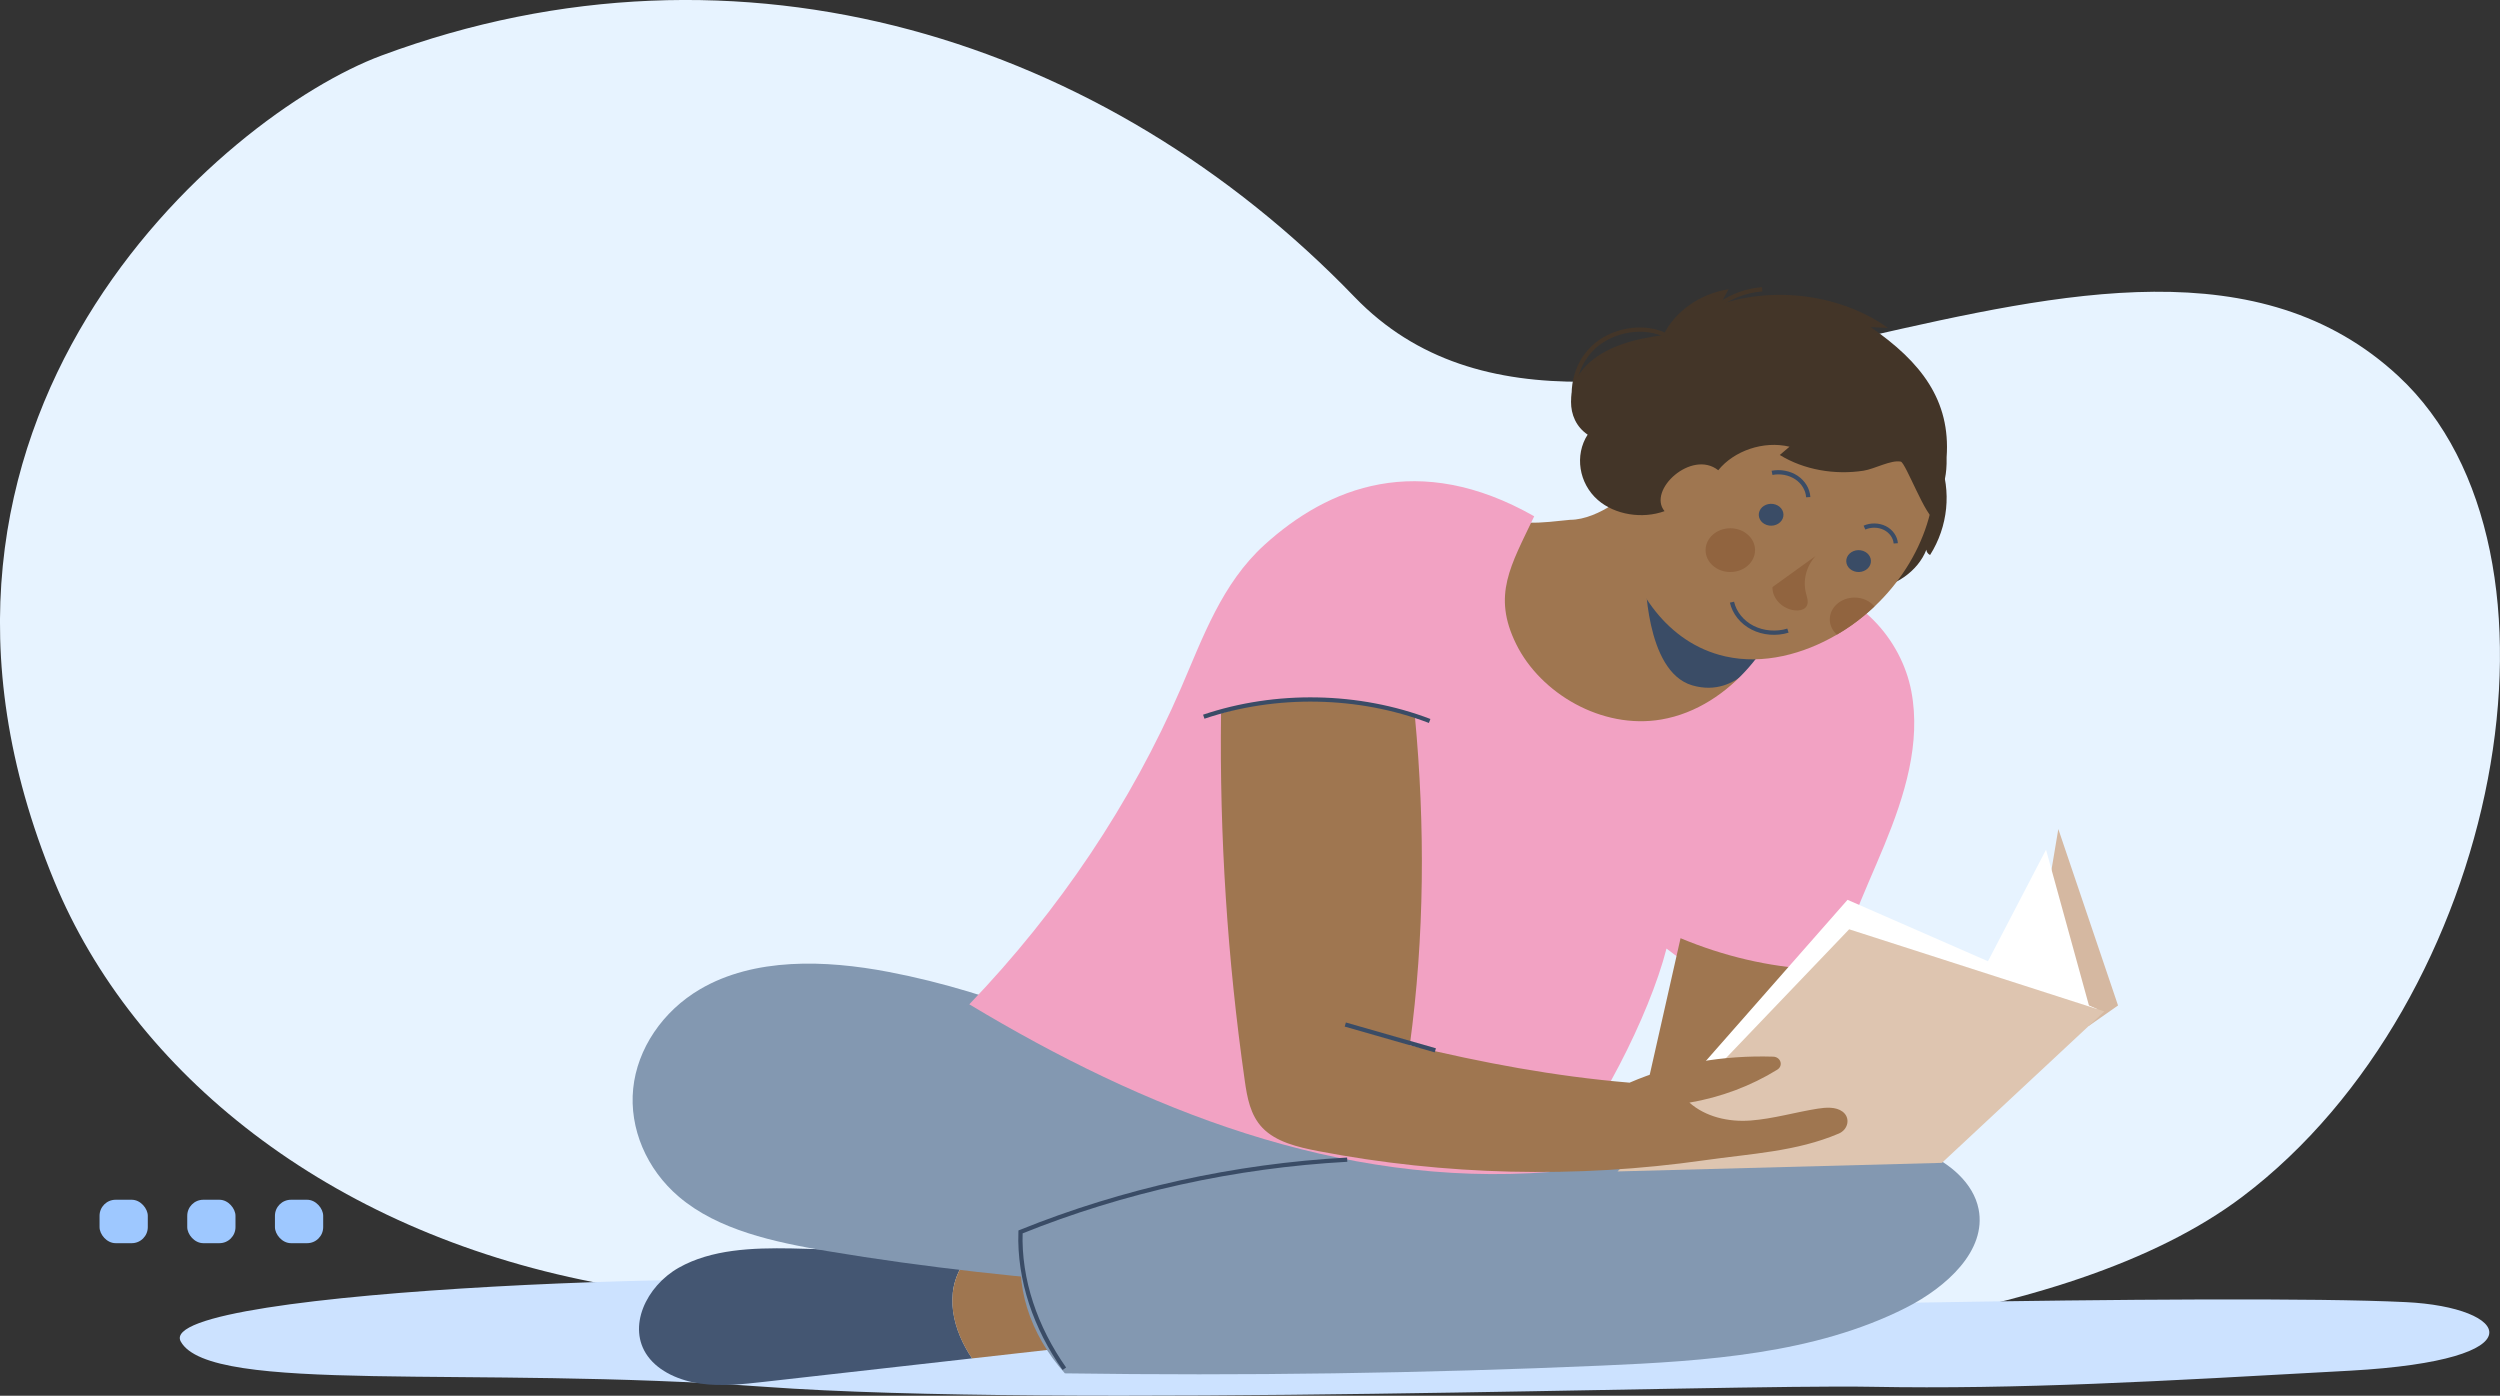
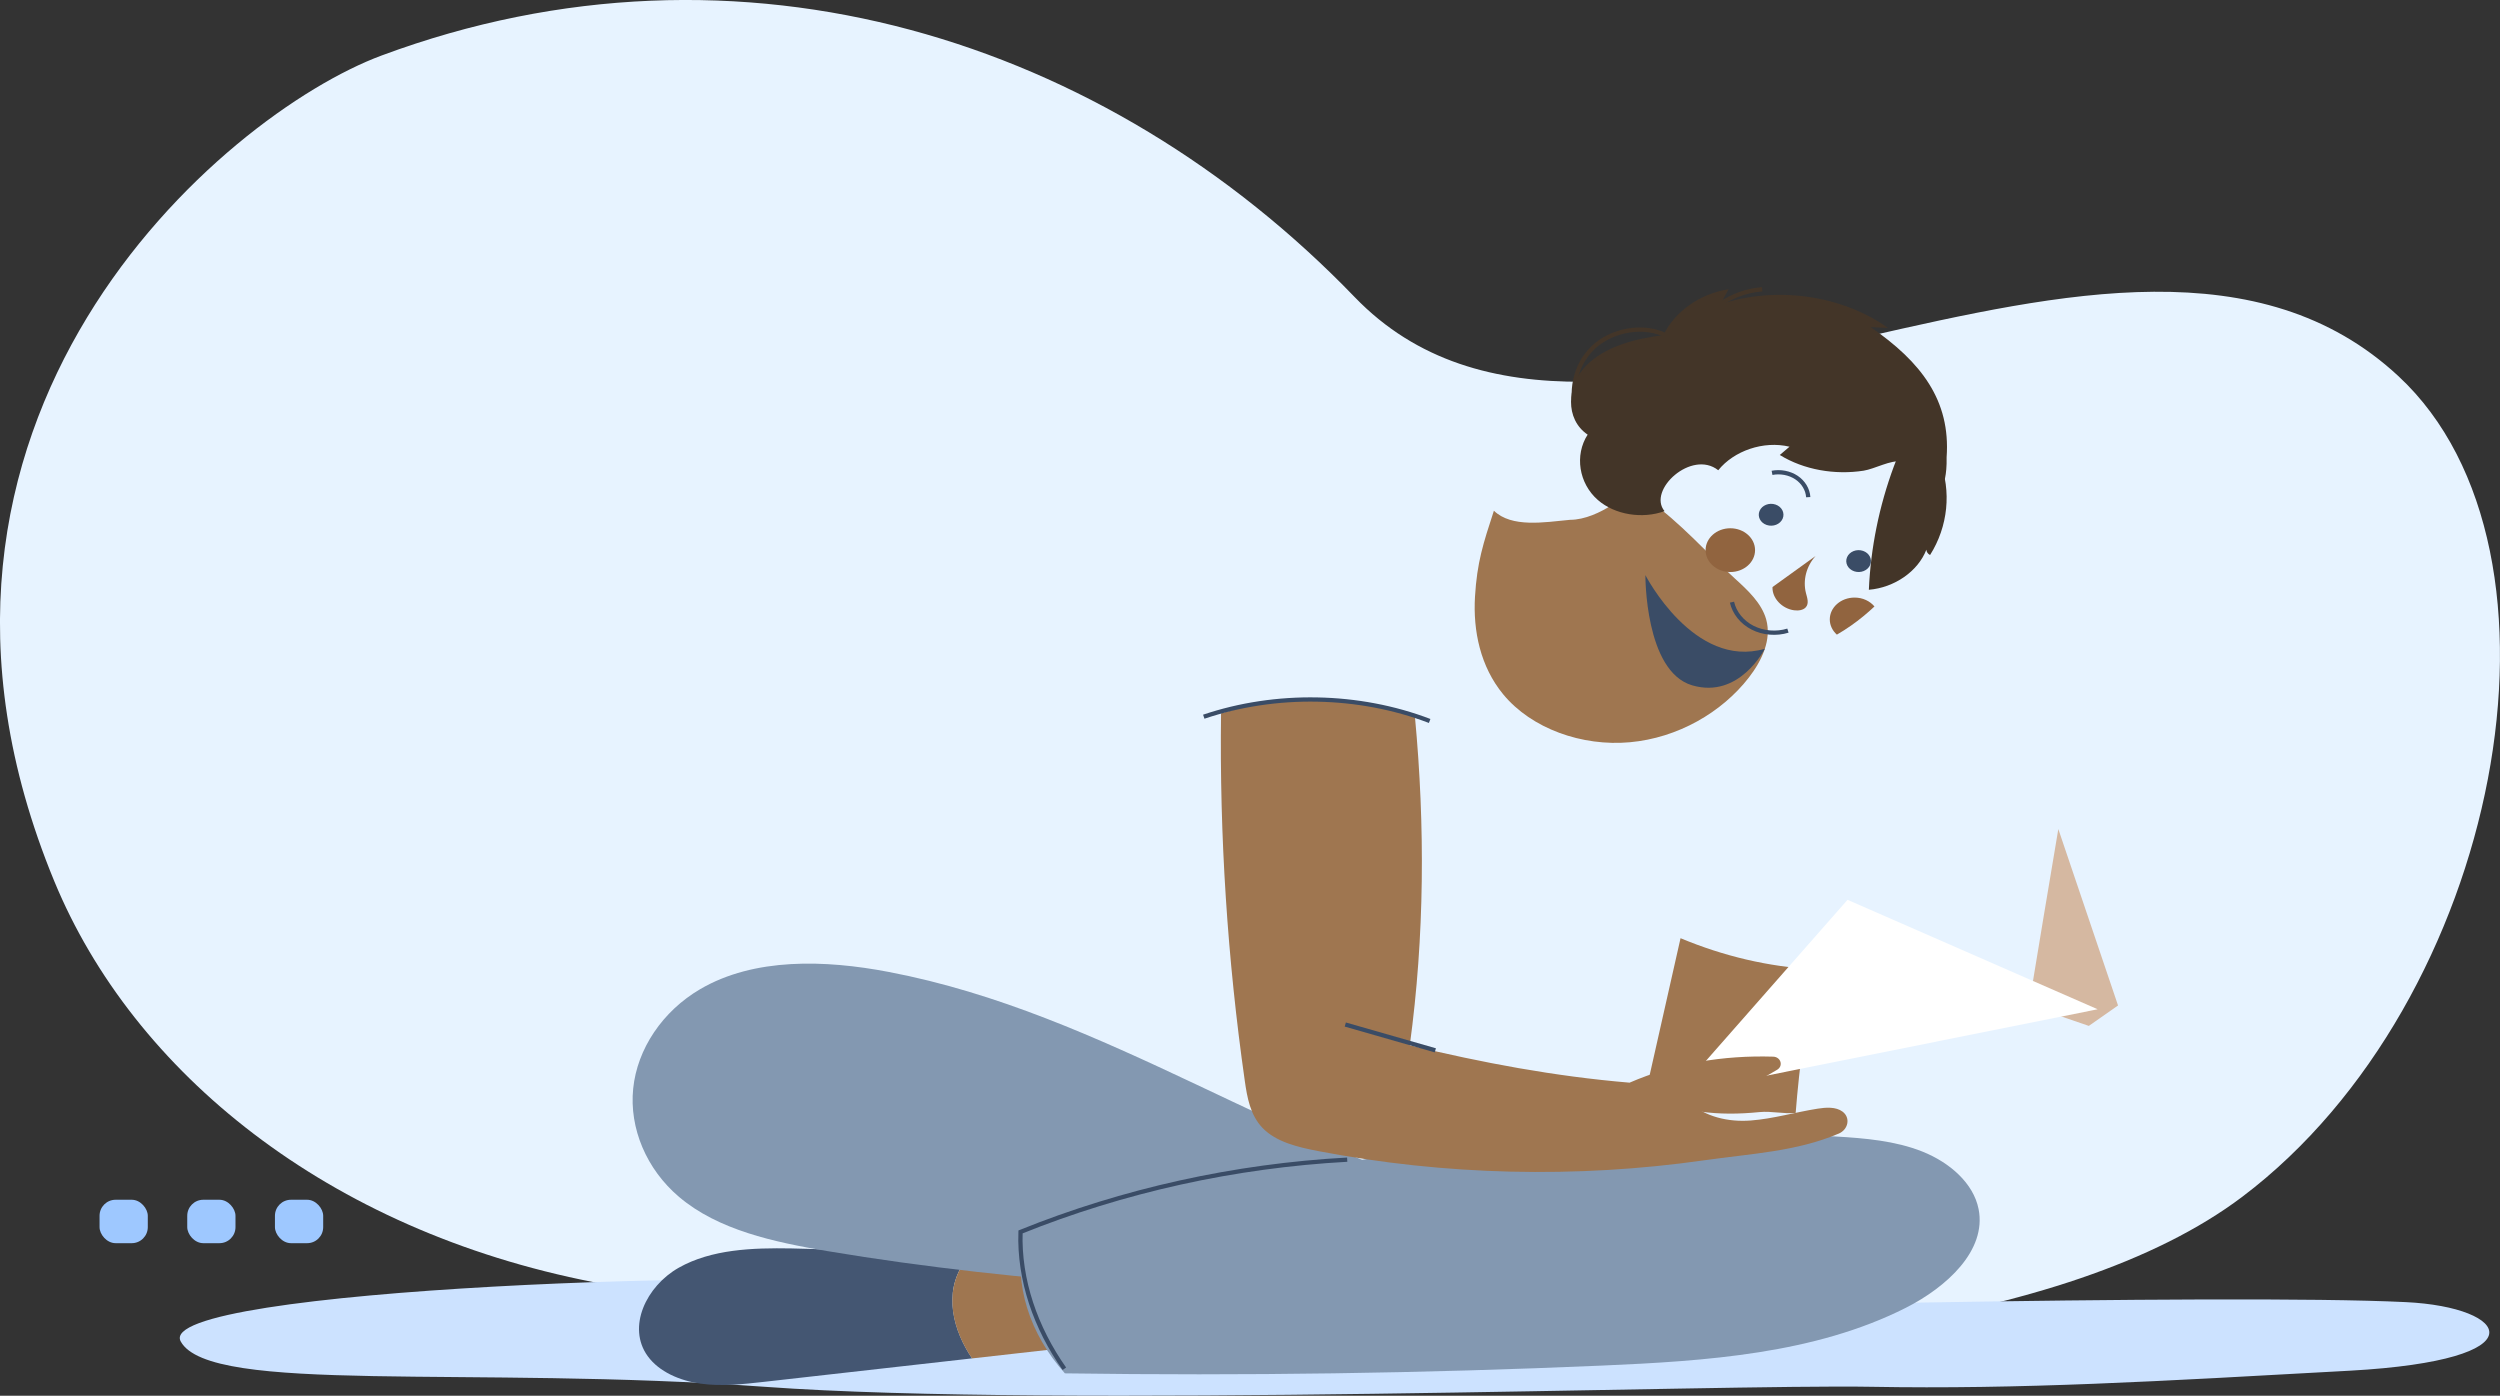
<svg xmlns="http://www.w3.org/2000/svg" id="Calque_2" viewBox="0 0 586.12 327.23">
  <rect x="0" y="0" width="586.12" height="327.23" fill="#333333" stroke="none" />
  <defs>
    <style>.cls-1{fill:#8398b1;}.cls-1,.cls-2,.cls-3,.cls-4,.cls-5,.cls-6,.cls-7,.cls-8,.cls-9,.cls-10,.cls-11,.cls-12,.cls-13{stroke-width:0px;}.cls-2{fill:#d5b8a1;}.cls-3{fill:#f2a2c3;}.cls-4{fill:#433528;}.cls-5{fill:#9ec8ff;}.cls-14{stroke:#433528;}.cls-14,.cls-15{fill:none;stroke-miterlimit:10;}.cls-6{fill:#9f7650;}.cls-7{fill:#dec5b0;}.cls-8{fill:#91643f;}.cls-15{stroke:#3a4c66;}.cls-9{fill:#fff;}.cls-10{fill:#445672;}.cls-11{fill:#3a4c66;}.cls-12{fill:#cce2ff;}.cls-13{fill:#e7f3ff;}</style>
  </defs>
  <g id="OBJECTS">
    <path class="cls-13" d="m89.5,13c84.3-31.3,169.98-3.63,228.09,56.64,58.11,60.26,180.06-41.59,244.74,18.57,44.14,41.06,23.92,146.63-36.6,192.35-82.26,62.15-332.44,30.61-386.56,20.04-62.35-12.18-107.93-49.15-126.45-94.02C-31.9,98.45,52.25,26.83,89.5,13Z" />
    <path class="cls-12" d="m564.03,305.28c-42.2-2.06-185.75,1.43-229.41,2.79-43.66,1.36-94.34-1.8-120.66-6.44-26.32-4.65-178.49.4-171.58,12.89,6.91,12.49,67.8,5.59,136.85,10.61,69.05,5.02,224.35-.63,259.38,0,35.03.63,67.15-1.26,112.3-3.77,45.14-2.51,37.59-14.89,13.13-16.08Z" />
    <rect class="cls-5" x="64.46" y="281.28" width="11.31" height="10.18" rx="3.76" ry="3.76" />
    <rect class="cls-5" x="43.9" y="281.28" width="11.31" height="10.18" rx="3.76" ry="3.76" />
    <rect class="cls-5" x="23.34" y="281.28" width="11.31" height="10.18" rx="3.76" ry="3.76" />
    <path class="cls-4" d="m454.74,107.94c2.82,7.23,1.98,15.51-2.24,22.18-.5-.24-.84-.73-.87-1.24-1.96,5.06-7.46,8.89-13.48,9.39.43-9.81,2.4-19.57,5.85-28.9.53-1.44,1.12-2.9,2.21-4.07,1.09-1.16,2.81-1.98,4.5-1.72,1.68.26,3.08,1.88,2.53,3.31" />
    <path class="cls-6" d="m368.1,121.87c-6.15.59-13.66,1.89-17.86-2.13-2.52,7.72-3.95,12.11-4.43,20.14-.48,8.02,1.26,16.41,6.61,22.9,6.64,8.06,18.49,12.26,29.7,11.24,11.21-1.02,21.54-6.96,27.91-15.19,3.08-3.99,5.36-8.9,4.05-13.6-1.06-3.81-4.28-6.82-7.38-9.63-6.54-5.94-12.84-13.19-20.18-18.33-4.82-3.37-3.89-1.95-8.54,1.08-2.69,1.76-6.42,3.52-9.87,3.52Z" />
    <path class="cls-11" d="m385.76,134.84s11.37,22.12,28,17.26c0,0-5.94,11.85-17.05,8.57-11.11-3.28-10.95-25.83-10.95-25.83Z" />
    <path class="cls-10" d="m226.01,296.01c-13.39-1.95-26.93-3.07-40.49-3.32-9.09-.16-18.71.19-26.38,4.52-7.66,4.33-12.2,13.96-7.28,20.74,2.68,3.69,7.55,5.77,12.45,6.45,4.9.68,9.89.12,14.81-.43,16.26-1.83,32.52-3.67,48.78-5.5-4.36-6.44-6.84-15.24-1.88-22.46Z" />
    <path class="cls-6" d="m251.58,300.81c-8.43-1.95-16.97-3.54-25.57-4.79-4.96,7.22-2.48,16.02,1.88,22.46,8.37-.94,16.74-1.89,25.11-2.83,1.38-5.27.62-9.73-1.41-14.83Z" />
    <path class="cls-1" d="m334.81,305.23c-47.16-2.05-94.5-4.12-140.88-11.92-12.49-2.1-25.56-4.92-34.73-12.7-7.63-6.47-11.7-16.09-10.75-25.4.95-9.32,6.89-18.14,15.7-23.3,12.68-7.43,29.3-6.89,44.17-4.05,51.08,9.73,93.21,42.15,143.37,55.08-5.78,7.5-11.09,14.8-16.87,22.3Z" />
-     <path class="cls-1" d="m249.66,321.98c41.97.6,83.96,0,125.89-1.82,24.49-1.06,49.93-2.77,71.23-13.53,9.65-4.88,19.01-13.46,17.1-23.15-1.2-6.09-6.79-10.94-13.16-13.49-6.37-2.54-13.48-3.14-20.45-3.55-64.32-3.82-129.21,5.19-190.36,23.24-2.34,11.54,1.54,23.11,9.76,32.31Z" />
-     <path class="cls-3" d="m363.21,274.78c11.24-12.76,23.45-36.61,27.5-52.39,10.16,8.14,25.33,12.7,38.9,10.96,1.66-12.23,7.42-23.66,12.18-35.23,4.76-11.57,8.63-23.95,6.31-36.09-2.32-12.14-12.35-23.56-26.13-25.27-3.35,6.86-6.8,13.77-11.95,19.69-5.15,5.92-12.26,10.83-20.55,12.24-13.95,2.38-28.33-6.16-34.01-17.69-5.68-11.52-1.26-18.37,4.23-29.96-27.13-15.42-48.34-6.82-63.24,6.7-9.99,9.07-14.42,21.68-19.54,33.51-11.67,26.98-28.54,52.19-49.66,74.21,40.81,24.56,86.78,43.08,135.96,39.32Z" />
+     <path class="cls-1" d="m249.66,321.98c41.97.6,83.96,0,125.89-1.82,24.49-1.06,49.93-2.77,71.23-13.53,9.65-4.88,19.01-13.46,17.1-23.15-1.2-6.09-6.79-10.94-13.16-13.49-6.37-2.54-13.48-3.14-20.45-3.55-64.32-3.82-129.21,5.19-190.36,23.24-2.34,11.54,1.54,23.11,9.76,32.31" />
    <path class="cls-15" d="m315.85,271.88c-26.41,1.45-52.51,7.22-76.59,16.94-.39,11.27,3.55,22.51,10.28,32.08" />
    <path class="cls-6" d="m420.99,260.93c.89-11.27,2.43-22.51,4.59-33.65-11.1-.62-21.52-3.13-31.58-7.32-2.75,12.19-5.5,24.38-8.25,36.57,8.5,4.3,17,5.17,26.73,4.2,2.88-.29,5.62.48,8.5.19Z" />
    <path class="cls-2" d="m475.75,235.73c0-.95,6.82-41.36,6.82-41.36l14,41.36-6.85,4.79-13.96-4.79Z" />
-     <polygon class="cls-9" points="490.1 237 479.69 199.21 461.75 233.67 490.1 237" />
    <polygon class="cls-9" points="491.79 236.62 433.15 210.96 393.21 256.38 491.79 236.62" />
-     <polyline class="cls-7" points="493.36 237.12 455.28 272.63 379.23 274.64 433.53 217.87 493.36 237.12" />
    <path class="cls-6" d="m431.08,265.77c-9.92,4.23-20.62,4.7-31.54,6.26-29.98,4.28-60.87,3.54-90.55-2.17-4.76-.92-9.82-2.13-12.98-5.41-2.9-3.01-3.62-7.17-4.18-11.1-4.07-28.55-5.93-57.34-5.56-86.11,14.74-4.62,31.04-4.53,45.46.82,2.4,25.56,2.26,51.53-1.21,77,17.12,4.12,33.86,7.28,51.53,8.77,10.5-4.56,22.01-6.45,33.64-6.1,1.81.05,2.47,2.14.98,3.06-6.16,3.81-13.22,6.46-20.59,7.72,3.77,3.32,9.1,4.6,14.4,4.19,5.3-.41,10.4-1.94,15.64-2.77,2-.32,4.29-.47,5.85.68,1.93,1.43,1.37,4.21-.9,5.17Z" />
    <path class="cls-15" d="m282.22,168.03c16.91-5.71,36.34-5.35,52.96,1" />
    <path class="cls-15" d="m315.4,240.2c7.04,2.02,14.08,4.03,21.11,6.05" />
-     <path class="cls-6" d="m439.47,142.18c-1.71,1.61-3.55,3.13-5.51,4.5-1.06.74-2.16,1.45-3.31,2.11-7.76,4.55-17.25,7.12-26.19,5.09-13.62-3.08-21.83-15.73-24.27-27.97-2.07-10.36-2.83-17.26,2.03-26.86,13.12-25.93,60.78-27.01,69.85,1.99,4.49,14.35-1.08,30.26-12.6,41.15Z" />
    <path class="cls-11" d="m433.04,130.63c-.57,1.32.18,2.81,1.67,3.31,1.5.51,3.17-.16,3.74-1.48.57-1.32-.18-2.81-1.67-3.31-1.5-.51-3.17.16-3.74,1.48Z" />
    <path class="cls-11" d="m412.53,119.77c-.57,1.32.18,2.81,1.67,3.31,1.5.51,3.17-.16,3.74-1.48.57-1.32-.18-2.81-1.67-3.31-1.5-.51-3.17.16-3.74,1.48Z" />
-     <path class="cls-15" d="m437.12,123.7c1.48-.67,3.34-.63,4.79.1,1.45.73,2.44,2.12,2.55,3.59" />
    <path class="cls-15" d="m423.94,116.56c-.11-1.79-1.14-3.51-2.75-4.59-1.61-1.08-3.77-1.5-5.74-1.11" />
    <path class="cls-15" d="m419.18,147.85c-2.7.84-5.8.58-8.28-.68-2.48-1.26-4.29-3.5-4.84-5.99" />
    <path class="cls-8" d="m425.65,130.36c-2.17,2.41-3.02,5.71-2.24,8.71.29,1.11.75,2.39-.03,3.29-.61.71-1.76.85-2.76.72-2.87-.39-5.18-2.88-5.06-5.45" />
    <path class="cls-8" d="m411.47,128.98c0,2.83-2.6,5.13-5.8,5.13s-5.8-2.3-5.8-5.13,2.6-5.13,5.8-5.13,5.8,2.3,5.8,5.13Z" />
    <path class="cls-8" d="m439.47,142.18c-1.71,1.61-3.55,3.13-5.51,4.5-1.06.74-2.16,1.45-3.31,2.11-1.02-.92-1.66-2.17-1.66-3.57,0-2.83,2.61-5.12,5.81-5.12,1.92,0,3.61.82,4.67,2.09Z" />
    <path class="cls-4" d="m438.54,76.69c1.36.06,2.72.12,4.08.19-10.8-7.71-26.29-9.89-39.26-5.54.63-1.17,1.26-2.34,1.89-3.52-6.68,1.02-12.63,5.22-15.26,10.75-6.73.83-13.75,2.68-18.19,7.23-4.44,4.55-4.97,12.45.42,16.1-3.1,4.81-2.07,11.42,2.38,15.31,4.01,3.51,10.46,4.51,15.65,2.63-4.1-4.93,6.37-14.53,12.59-9.59,3.65-4.54,10.59-6.99,16.71-5.52-.76.65-1.52,1.29-2.28,1.94,5.65,3.49,12.91,4.73,19.66,3.68,2.56-.4,6.45-2.59,8.71-2.12,1.13.24,6.01,13.41,7.97,13.43.34,0,.8,1.17.93-4.17.02-1.08.13-2.22.71-3.18.44-.73,1.22-2.79,1.13-7.1.96-13.32-5.95-22.34-17.84-30.54Z" />
    <path class="cls-14" d="m391.07,78.88c-5.48-3.02-13.25-1.57-17.61,2.65-4.36,4.22-5.46,10.6-3.68,16.1" />
    <path class="cls-14" d="m400,74.33c3.08-3.68,7.99-6.11,13.14-6.5" />
  </g>
</svg>